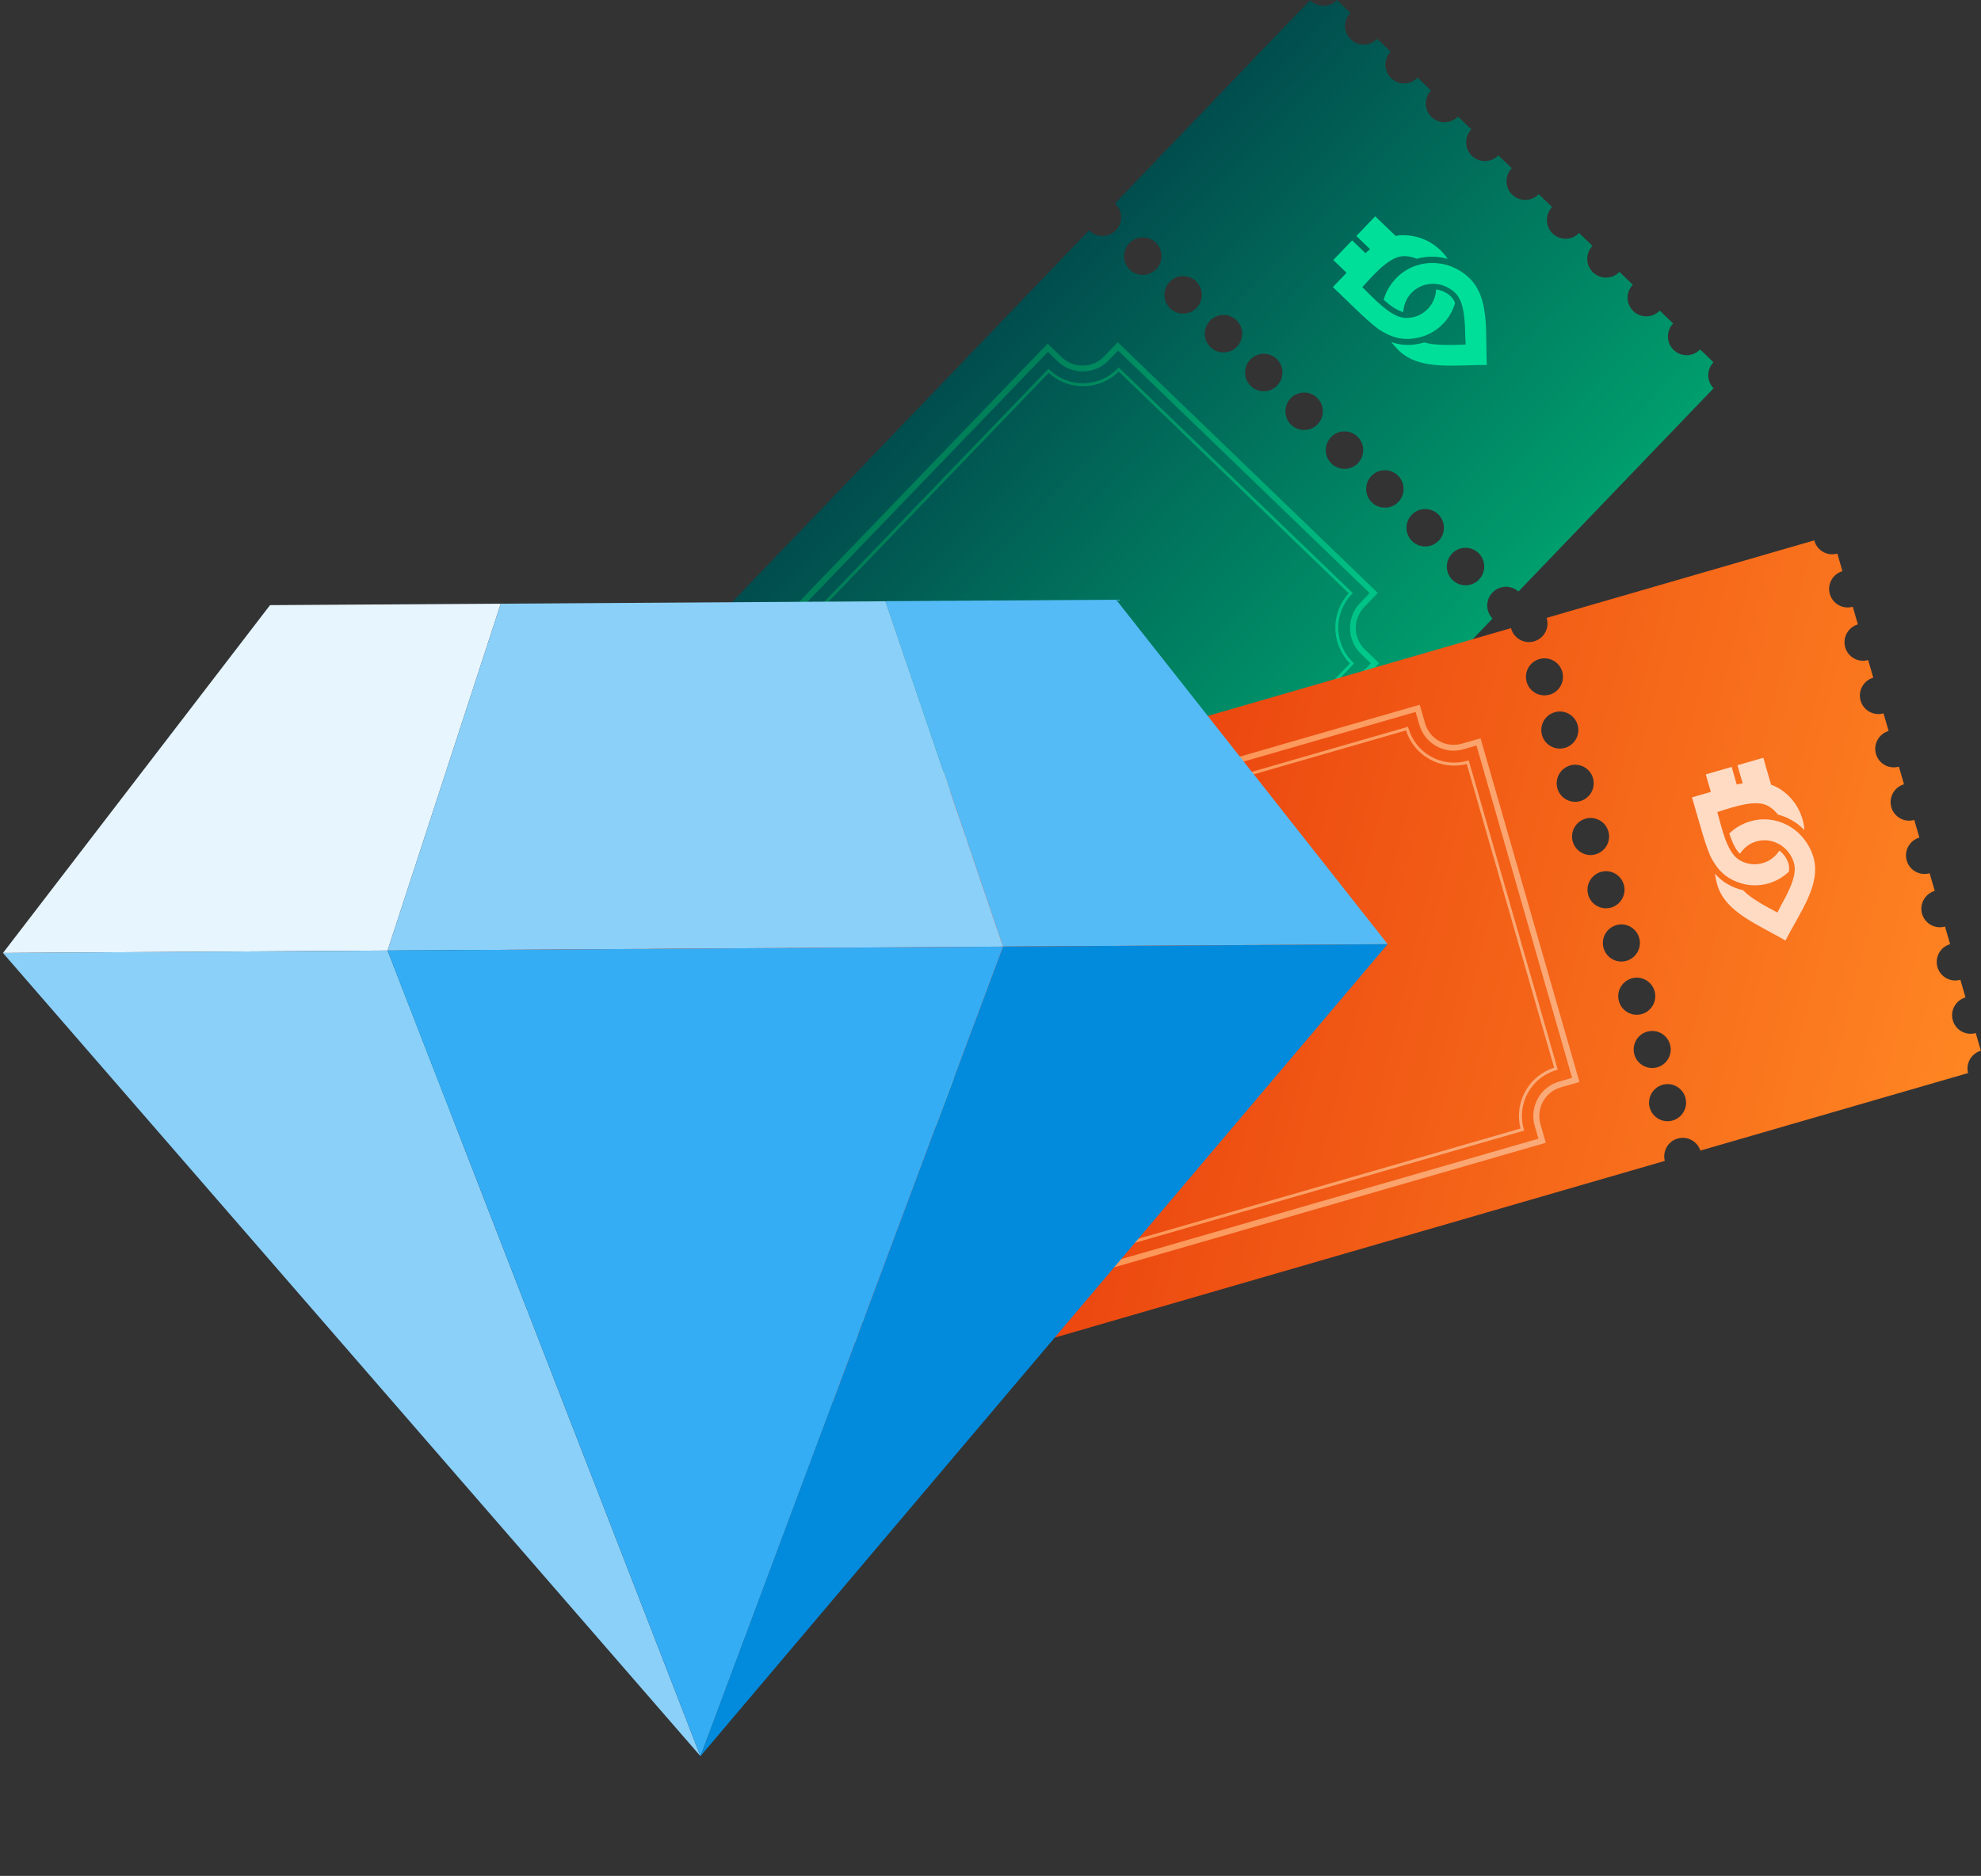
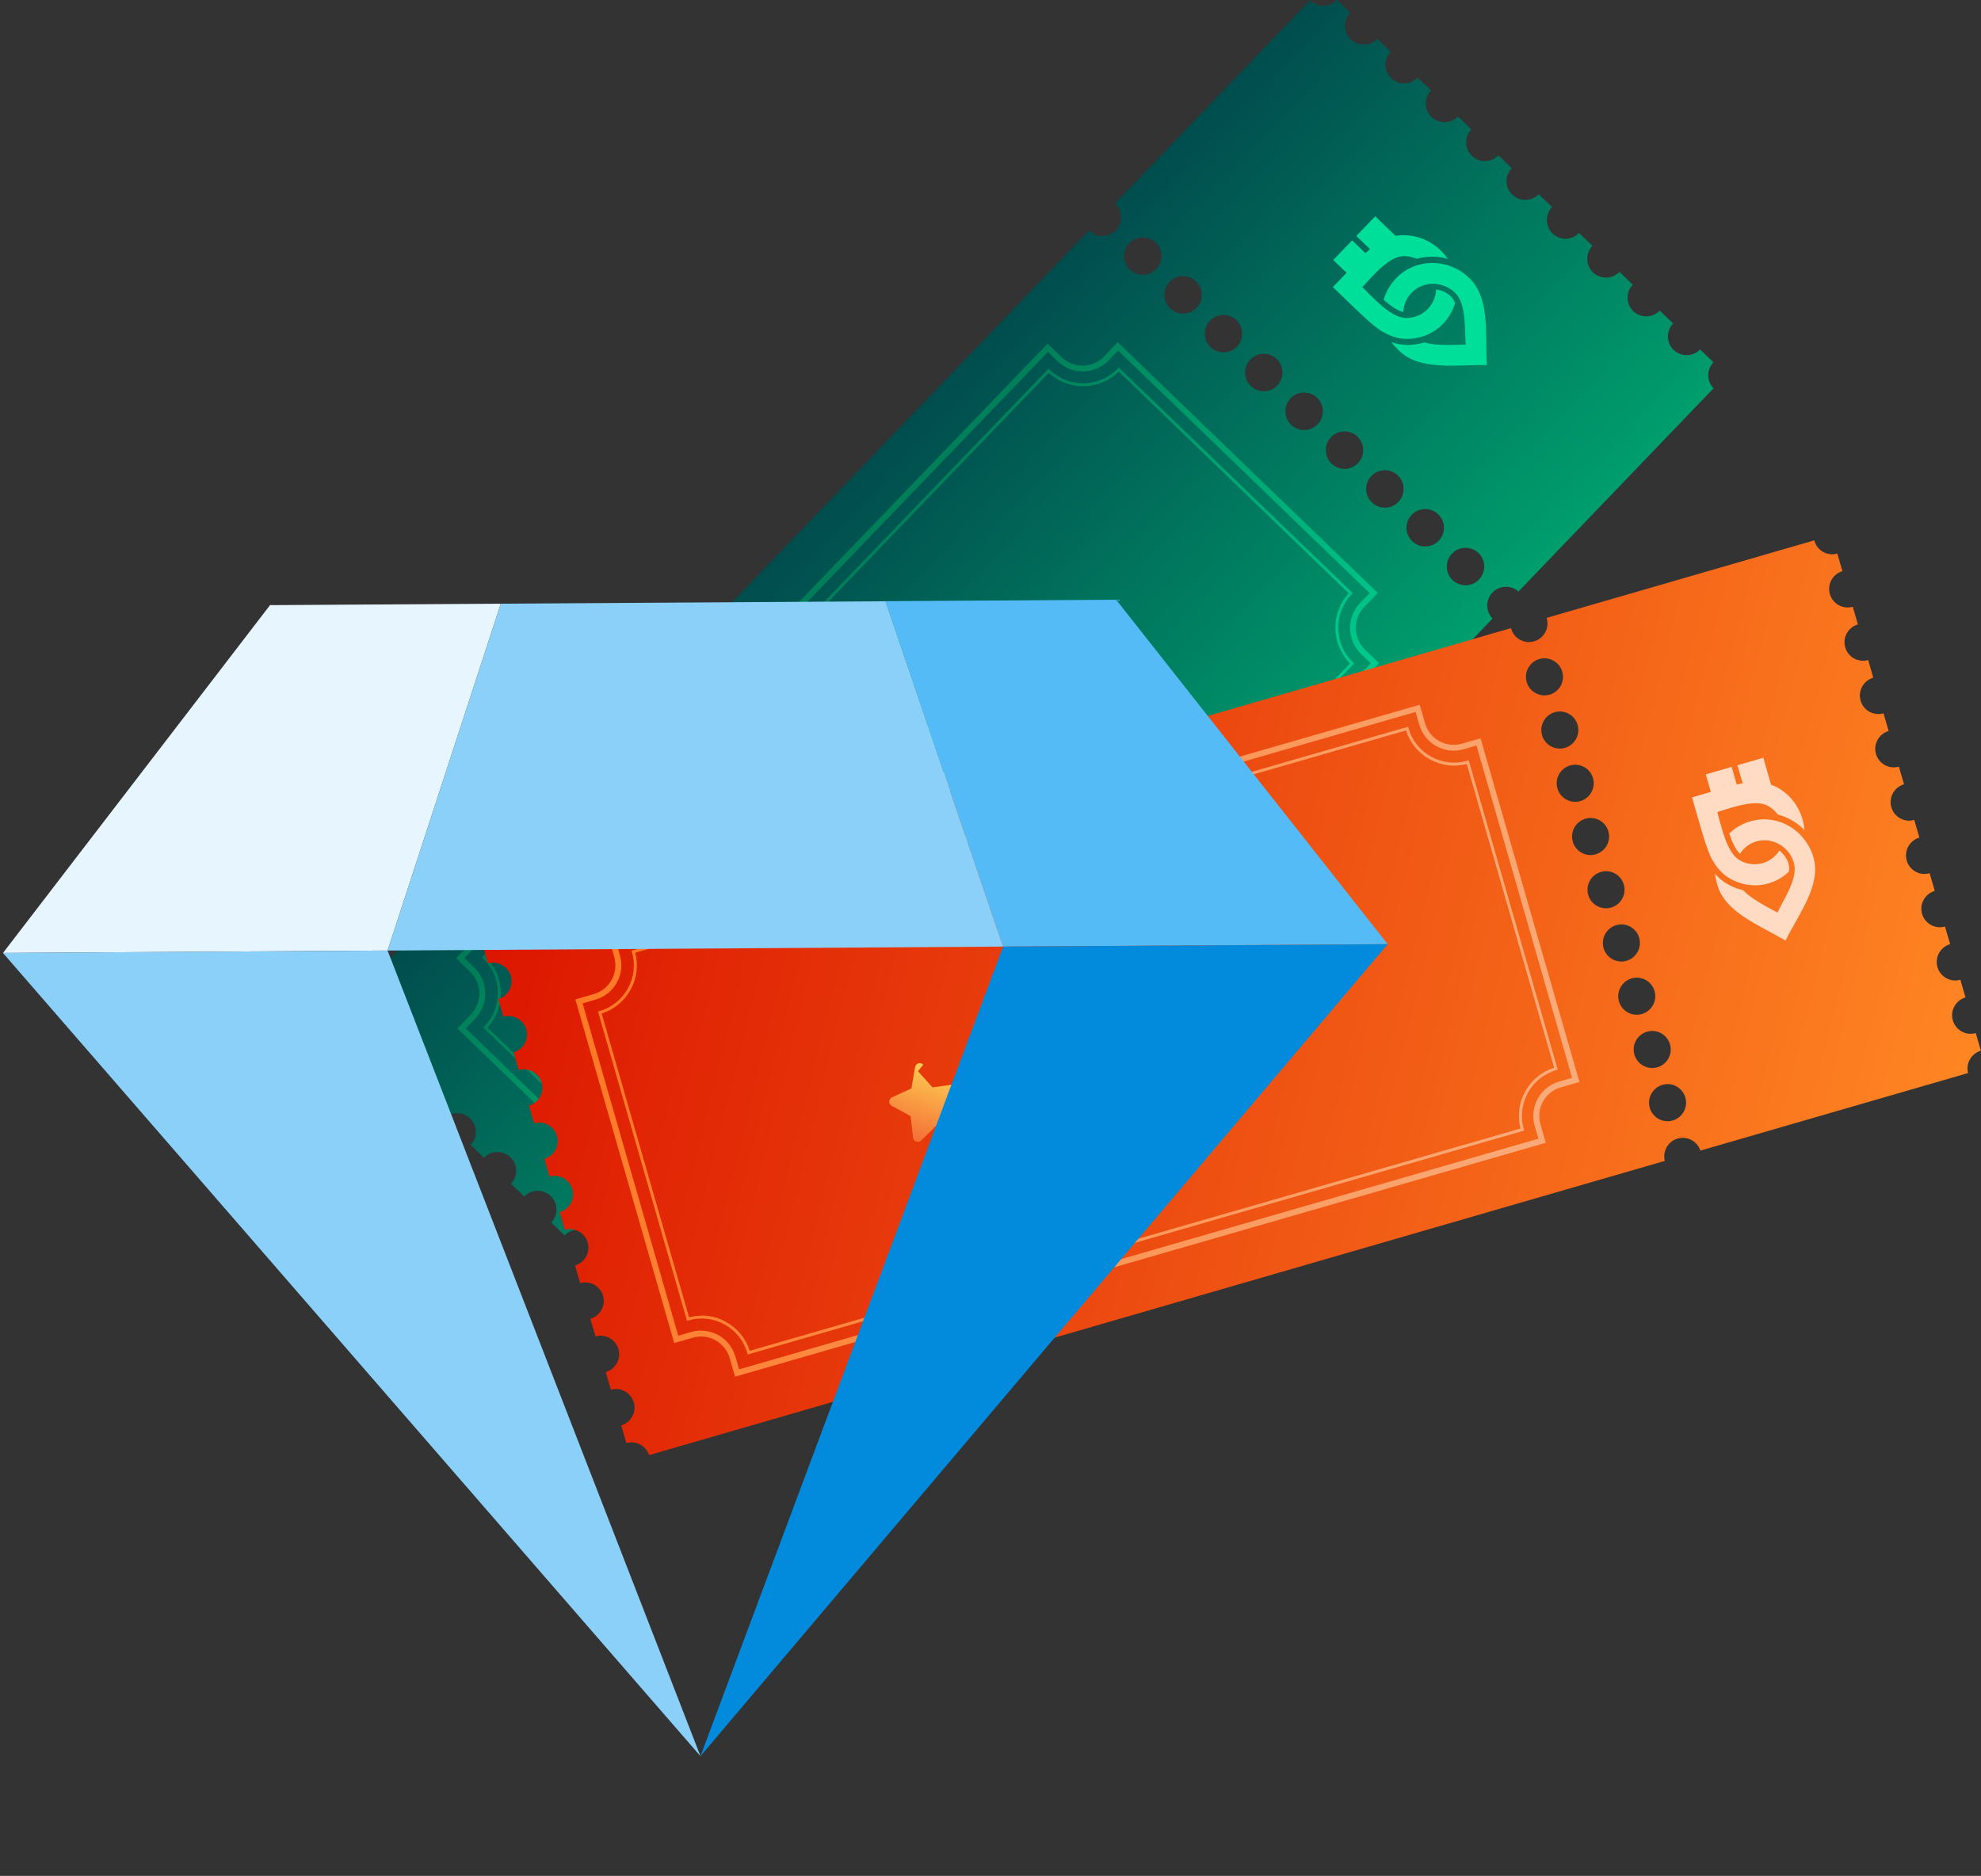
<svg xmlns="http://www.w3.org/2000/svg" xmlns:xlink="http://www.w3.org/1999/xlink" id="Layer_1" data-name="Layer 1" viewBox="0 0 28.612 27.1">
  <rect x="0" y="0" width="28.612" height="27.1" fill="#333333" stroke="none" />
  <defs>
    <style>
      .cls-1 {
        fill: url(#linear-gradient-12);
      }

      .cls-1, .cls-2, .cls-3, .cls-4, .cls-5, .cls-6, .cls-7, .cls-8, .cls-9, .cls-10, .cls-11, .cls-12, .cls-13, .cls-14, .cls-15, .cls-16, .cls-17, .cls-18, .cls-19, .cls-20, .cls-21, .cls-22, .cls-23, .cls-24, .cls-25 {
        stroke-width: 0px;
      }

      .cls-2 {
        fill: #028bdc;
      }

      .cls-3 {
        fill: url(#linear-gradient-17);
      }

      .cls-4 {
        fill: #8bd0f9;
      }

      .cls-5 {
        fill: url(#linear-gradient);
      }

      .cls-6 {
        fill: url(#linear-gradient-6);
      }

      .cls-7 {
        fill: #55bbf6;
      }

      .cls-8 {
        fill: url(#linear-gradient-15);
      }

      .cls-9 {
        fill: url(#linear-gradient-11);
      }

      .cls-10 {
        fill: url(#linear-gradient-5);
      }

      .cls-11 {
        fill: none;
      }

      .cls-12 {
        fill: url(#linear-gradient-13);
      }

      .cls-13 {
        fill: #e6f5fe;
      }

      .cls-14 {
        fill: url(#linear-gradient-16);
      }

      .cls-15 {
        fill: #00df9a;
      }

      .cls-16 {
        fill: url(#linear-gradient-14);
      }

      .cls-17 {
        fill: url(#linear-gradient-2);
      }

      .cls-18 {
        fill: url(#linear-gradient-7);
      }

      .cls-19 {
        fill: #35adf5;
      }

      .cls-20 {
        fill: url(#linear-gradient-3);
      }

      .cls-26 {
        clip-path: url(#clippath);
      }

      .cls-21 {
        fill: url(#linear-gradient-9);
      }

      .cls-22 {
        fill: url(#linear-gradient-8);
      }

      .cls-23 {
        fill: #ffdbc4;
      }

      .cls-24 {
        fill: url(#linear-gradient-10);
      }

      .cls-25 {
        fill: url(#linear-gradient-4);
      }
    </style>
    <linearGradient id="linear-gradient" x1="17.758" y1="12.856" x2="12.037" y2="7.141" gradientTransform="translate(-.201 .338) rotate(-1.139)" gradientUnits="userSpaceOnUse">
      <stop offset="0" stop-color="#009e6d" />
      <stop offset="1" stop-color="#014d4e" />
    </linearGradient>
    <linearGradient id="linear-gradient-2" x1="10.648" y1="9.255" x2="15.804" y2="14.023" gradientTransform="translate(-.201 .338) rotate(-1.139)" gradientUnits="userSpaceOnUse">
      <stop offset="0" stop-color="#007b55" />
      <stop offset="1" stop-color="#00cb8c" />
    </linearGradient>
    <linearGradient id="linear-gradient-3" x1="15.712" y1="13.851" x2="10.752" y2="9.418" gradientTransform="translate(-.201 .338) rotate(-1.139)" gradientUnits="userSpaceOnUse">
      <stop offset="0" stop-color="#00cb8c" />
      <stop offset="1" stop-color="#007b55" />
    </linearGradient>
    <linearGradient id="linear-gradient-4" x1="10.659" y1="12.172" x2="10.877" y2="10.95" gradientTransform="translate(.316 26.344) rotate(-1.139) scale(1 -1)" gradientUnits="userSpaceOnUse">
      <stop offset="0" stop-color="#ffd754" />
      <stop offset="1" stop-color="#f46f36" />
    </linearGradient>
    <linearGradient id="linear-gradient-5" x1="11.663" y1="13.177" x2="11.881" y2="11.954" xlink:href="#linear-gradient-4" />
    <linearGradient id="linear-gradient-6" x1="12.667" y1="14.182" x2="12.885" y2="12.959" xlink:href="#linear-gradient-4" />
    <linearGradient id="linear-gradient-7" x1="13.671" y1="15.187" x2="13.889" y2="13.964" xlink:href="#linear-gradient-4" />
    <linearGradient id="linear-gradient-8" x1="14.674" y1="16.192" x2="14.892" y2="14.969" xlink:href="#linear-gradient-4" />
    <linearGradient id="linear-gradient-9" x1="15.605" y1="17.265" x2="15.823" y2="16.042" xlink:href="#linear-gradient-4" />
    <linearGradient id="linear-gradient-10" x1="28.035" y1="17.191" x2="7.391" y2="11.666" gradientTransform="translate(-.201 .338) rotate(-1.139)" gradientUnits="userSpaceOnUse">
      <stop offset="0" stop-color="#ff8623" />
      <stop offset="1" stop-color="#dc1600" />
    </linearGradient>
    <linearGradient id="linear-gradient-11" x1="8.534" y1="13.434" x2="22.399" y2="16.579" gradientTransform="translate(-.201 .338) rotate(-1.139)" gradientUnits="userSpaceOnUse">
      <stop offset="0" stop-color="#ff7925" />
      <stop offset="1" stop-color="#faab7a" />
    </linearGradient>
    <linearGradient id="linear-gradient-12" x1="22.082" y1="16.386" x2="8.865" y2="13.623" gradientTransform="translate(-.201 .338) rotate(-1.139)" gradientUnits="userSpaceOnUse">
      <stop offset="0" stop-color="#faab7a" />
      <stop offset="1" stop-color="#ff7925" />
    </linearGradient>
    <linearGradient id="linear-gradient-13" x1="12.181" y1="10.392" x2="11.762" y2="9.237" xlink:href="#linear-gradient-4" />
    <linearGradient id="linear-gradient-14" x1="13.537" y1="10.755" x2="13.119" y2="9.6" xlink:href="#linear-gradient-4" />
    <linearGradient id="linear-gradient-15" x1="14.894" y1="11.119" x2="14.475" y2="9.964" xlink:href="#linear-gradient-4" />
    <linearGradient id="linear-gradient-16" x1="16.251" y1="11.483" x2="15.832" y2="10.328" xlink:href="#linear-gradient-4" />
    <linearGradient id="linear-gradient-17" x1="17.607" y1="11.847" x2="17.189" y2="10.692" xlink:href="#linear-gradient-4" />
    <clipPath id="clippath">
      <rect class="cls-11" x=".064" y="7.037" width="20" height="20" transform="translate(-.109 .065) rotate(-.366)" />
    </clipPath>
  </defs>
  <g>
    <path class="cls-5" d="M19.503.186l-.193-.186c-.103.108-.274.111-.382.008-.002-.002-.004-.004-.006-.006l-2.818,2.936c.002.002.004.004.006.006.108.104.111.275.007.382-.103.108-.274.111-.382.008-.002-.002-.004-.004-.006-.006L5.035,14.469c.002.002.004.004.006.006.108.104.111.275.007.382l.193.186c.103-.108.274-.111.382-.008.108.104.111.275.008.383l.193.186c.103-.108.274-.111.382-.008.108.104.111.275.008.383l.193.186c.103-.108.274-.111.382-.008.108.104.111.275.008.383l.193.186c.103-.108.274-.111.382-.008.107.103.111.275.007.382l.193.186c.103-.108.274-.111.382-.008.108.104.111.275.008.383l.193.186c.103-.108.274-.111.382-.008.108.104.111.275.008.383l.193.186c.103-.108.274-.111.382-.008.108.104.111.275.008.383l.193.186c.103-.108.274-.111.382-.008.108.104.111.275.008.383l.193.186c.103-.108.274-.111.382-.008.108.104.111.275.008.383l.193.186c.101-.106.268-.111.375-.014l10.695-11.141c-.101-.104-.103-.271-.001-.376.101-.106.268-.111.375-.014l2.818-2.936c-.101-.104-.103-.271-.001-.376l-.193-.186c-.103.108-.274.111-.382.008-.108-.104-.111-.275-.008-.383l-.193-.186c-.103.108-.275.111-.382.008-.107-.103-.111-.275-.007-.382l-.193-.186c-.103.108-.274.111-.382.008-.108-.104-.111-.275-.008-.383l-.193-.186c-.103.108-.274.111-.382.008-.108-.104-.111-.275-.008-.383l-.193-.186c-.103.108-.275.111-.382.008-.108-.104-.111-.275-.008-.383l-.193-.186c-.103.108-.275.111-.382.008-.108-.104-.111-.275-.008-.383l-.193-.186c-.103.108-.274.111-.382.008-.108-.104-.111-.275-.008-.383l-.193-.186c-.103.108-.274.111-.382.008-.108-.104-.111-.275-.008-.383l-.193-.186c-.103.108-.274.111-.382.008-.108-.104-.111-.275-.007-.382ZM21.362,8.372c-.103.108-.274.111-.382.008-.108-.104-.111-.275-.008-.383.103-.108.274-.111.382-.008.108.104.111.275.008.383ZM20.779,7.811c-.103.108-.274.111-.382.008-.107-.103-.111-.275-.007-.382.103-.108.274-.111.382-.008.108.104.111.275.008.383ZM20.197,7.251c-.103.108-.274.111-.382.008-.108-.104-.111-.275-.008-.383.103-.108.274-.111.382-.008.108.104.111.275.008.383ZM19.614,6.69c-.103.108-.274.111-.382.008-.108-.104-.111-.275-.008-.383.103-.108.274-.111.382-.008.108.104.111.275.008.383ZM19.031,6.129c-.103.108-.274.111-.382.008-.108-.104-.111-.275-.008-.383.103-.108.274-.111.382-.008.108.104.111.275.008.383ZM18.448,5.569c-.103.108-.274.111-.382.008-.108-.104-.111-.275-.008-.383.103-.108.274-.111.382-.008.107.103.111.275.007.382ZM17.866,5.008c-.103.108-.274.111-.382.008-.108-.104-.111-.275-.008-.383.103-.108.275-.111.382-.008.108.104.111.275.008.383ZM17.283,4.447c-.103.108-.274.111-.382.008-.108-.104-.111-.275-.008-.383.103-.108.275-.111.382-.008.108.104.111.275.008.383ZM16.7,3.887c-.103.108-.274.111-.382.008-.108-.104-.111-.275-.007-.382.103-.108.274-.111.382-.008.108.104.111.275.008.383Z" />
    <path class="cls-17" d="M11.377,18.462l-.203-.196c-.041-.04-.09-.071-.143-.092-.054-.021-.11-.031-.167-.03h-.001c-.057.001-.113.013-.165.036-.053.023-.1.056-.14.097l-.196.203-3.755-3.622.195-.204c.08-.084.123-.194.121-.31-.002-.116-.05-.225-.133-.305l-.202-.197L15.131,4.964l.203.196c.084.08.194.123.31.121h0c.116-.002.225-.05.305-.134l.195-.203,3.756,3.622-.196.203c-.04.041-.071.09-.092.143-.021.054-.031.11-.03.167s.013.114.036.166c.023.053.056.1.097.14l.203.195-.029.031-8.513,8.85ZM10.862,18.059h.001c.069-.001.136.011.2.036.064.025.122.062.171.11l.141.136,8.424-8.758-.141-.136c-.05-.048-.089-.104-.116-.167-.027-.063-.042-.13-.043-.199-.001-.069.011-.136.036-.2.025-.064.062-.122.11-.171l.137-.142-3.633-3.504-.136.142c-.096.1-.226.157-.365.16h-0c-.139.003-.271-.049-.371-.145l-.142-.137L6.709,13.841l.141.138c.1.096.156.226.159.365.003.139-.049.271-.145.371l-.136.143,3.633,3.504.137-.142c.048-.05.104-.089.167-.116.063-.027.129-.042.198-.043Z" />
    <path class="cls-20" d="M11.376,18.088l-.015-.015c-.134-.129-.31-.198-.496-.195l-.001 0c-.185.004-.358.079-.487.213l-.015.015-3.381-3.261.015-.015c.129-.134.198-.31.194-.496-.003-.186-.079-.36-.213-.489l-.015-.015L15.144,5.327l.015.015c.134.129.31.198.496.195l.001-0c.186-.004.359-.079.487-.213l.015-.015,3.381,3.26-.015.015c-.064.066-.113.143-.147.229-.034.085-.05.176-.048.268.002.092.021.181.058.266s.089.159.155.223l.015.015-.015.015-8.167,8.489ZM10.863,17.836l.001-0c.19-.004.371.064.511.192l8.123-8.443c-.063-.064-.113-.139-.149-.222-.039-.089-.06-.184-.062-.282-.002-.098.015-.193.051-.284.033-.084.08-.161.141-.227l-3.32-3.202c-.135.132-.312.207-.502.211l-.001 0c-.19.004-.37-.065-.51-.192L7.022,13.83c.133.135.207.313.211.504s-.064.371-.192.511l3.32,3.202c.135-.132.312-.207.502-.211Z" />
    <path class="cls-25" d="M10.498,14.167c-.025-.008-.052-.001-.071.018-.018.019-.024.047-.015.072l.109.297-.181.255c-.015.021-.017.049-.005.072.012.023.036.037.062.037l.315-.008.189.256c.016.021.042.031.068.027s.047-.024.054-.049l.085-.301.297-.097c.025-.008.043-.03.047-.056.004-.026-.008-.052-.029-.067l-.263-.179-.005-.316c-0-.026-.015-.05-.039-.061-.023-.011-.051-.008-.072.008l-.247.191-.301-.098Z" />
    <path class="cls-10" d="M11.481,13.142c-.025-.008-.052-.001-.071.018-.018.019-.024.047-.015.072l.109.297-.181.255c-.015.021-.017.049-.005.072.012.023.036.037.062.037l.315-.008.189.256c.016.021.042.031.068.027.026-.005.047-.024.054-.049l.085-.301.297-.097c.025-.008.043-.03.047-.056.004-.026-.008-.052-.029-.067l-.263-.179-.005-.316c-0-.026-.015-.05-.039-.061-.023-.011-.051-.008-.072.008l-.247.191-.301-.098Z" />
    <path class="cls-6" d="M12.465,12.118c-.025-.008-.052-.001-.071.018-.018.019-.024.047-.015.072l.109.297-.181.255c-.015.021-.017.049-.005.072.012.023.037.037.063.037l.315-.008.189.256c.016.021.042.031.068.027.026-.005.047-.024.054-.049l.085-.301.297-.097c.025-.008.043-.03.047-.056.004-.026-.008-.052-.029-.067l-.263-.179-.005-.316c-0-.026-.015-.05-.039-.061-.024-.011-.051-.008-.072.008l-.247.191-.301-.098Z" />
    <path class="cls-18" d="M13.448,11.093c-.025-.008-.052-.001-.071.018-.018.019-.024.047-.015.072l.109.297-.181.255c-.015.021-.017.049-.005.072.012.023.037.037.063.036l.315-.008.189.256c.016.021.042.031.068.027.026-.005.047-.024.054-.049l.085-.301.297-.097c.025-.008.043-.03.047-.056.004-.026-.008-.052-.029-.067l-.263-.179-.005-.316c-0-.026-.015-.05-.039-.061s-.051-.008-.072.008l-.247.191-.301-.098Z" />
    <path class="cls-22" d="M14.432,10.068c-.025-.008-.053-.001-.071.018-.018.019-.024.047-.015.072l.109.297-.181.255c-.015.021-.017.049-.005.072.012.023.037.037.063.037l.315-.008.189.256c.016.021.042.031.068.027.026-.005.047-.024.054-.049l.085-.301.297-.097c.025-.008.043-.03.047-.056.004-.026-.008-.052-.029-.067l-.263-.179-.005-.316c-0-.026-.015-.05-.039-.061-.024-.011-.051-.008-.072.008l-.247.191-.301-.098Z" />
-     <path class="cls-21" d="M15.341,8.977c-.025-.008-.053-.001-.071.018-.018.019-.024.047-.015.072l.109.297-.181.255c-.015.021-.017.049-.005.072.012.023.036.037.062.036l.315-.008.189.256c.016.021.042.031.068.027.026-.005.047-.024.054-.049l.085-.301.297-.097c.025-.008.043-.03.047-.056.004-.026-.008-.052-.029-.067l-.263-.179-.005-.316c-0-.026-.015-.05-.039-.061-.024-.011-.051-.008-.072.007l-.247.191-.301-.098Z" />
    <path class="cls-15" d="M21.163,4.863c-.003-.183-.012-.354-.056-.482-.016-.047-.038-.089-.065-.123-.008-.01-.017-.019-.026-.028-.079-.076-.177-.118-.276-.128-.029-.003-.057-.003-.086-0-.099.01-.194.052-.268.129-.074.077-.113.176-.118.277-.084-.019-.184-.089-.283-.177l-0.0 0c.03-.116.097-.225.18-.312.084-.087.185-.149.294-.184.036-.012.073-.021.111-.027.134-.021.274-.005.404.047.039.016.077.035.113.057.047.029.092.064.134.104.303.291.228.806.254,1.257-.438-.006-.964.086-1.266-.205-.042-.041-.078-.079-.113-.126.075.026.153.041.235.041.083-0.0.164-.013.241-.036.16.047.382.038.597.031l-.005-.116 0.0 0Z" />
    <path class="cls-15" d="M20.266,3.397c-.037 0-.074.004-.109.011l-.295-.283-.272.284.198.19c-.023.019-.045.038-.067.058l-.192-.185-.272.284.192.185-.198.206.33.318c.112.107.222.21.33.291.037.025.075.047.114.066.094.047.193.075.298.074.04-0.0.079-.003.117-.01.043-.007.084-.017.124-.031.219-.076.388-.254.452-.478-.015-.038-.035-.069-.059-.093-.061-.059-.137-.093-.215-.102-.01.216-.174.389-.388.41-.014.001-.028.002-.042.002-.015 0-.029-.001-.044-.004-.097-.015-.198-.078-.302-.165-.025-.021-.051-.044-.076-.067-.068-.063-.138-.133-.208-.205-.002-.002-.003-.003-.005-.005.199-.221.405-.448.602-.448.064-0.0.126.013.182.038.145-.04.301-.04.449.001-.141-.206-.378-.342-.642-.341l-0.0 0.0 0.0 0Z" />
  </g>
  <g>
    <path class="cls-24" d="M26.611,8.252l-.074-.255c-.142.041-.29-.041-.331-.183-.001-.003-.001-.005-.002-.008l-3.866,1.12c.001.003.002.005.002.008.041.142-.041.29-.183.331-.142.041-.29-.041-.331-.183-.001-.003-.002-.005-.002-.008l-14.67,4.25c.001.003.002.005.002.008.041.142-.041.29-.183.331l.074.255c.142-.041.29.041.331.183.041.142-.041.29-.183.332l.074.255c.142-.041.29.041.331.183.041.142-.041.29-.183.332l.074.255c.142-.041.29.041.331.183.041.142-.041.29-.183.332l.074.255c.142-.041.29.041.331.183.041.142-.041.29-.183.331l.074.255c.142-.041.29.041.331.183s-.041.29-.183.332l.074.255c.142-.041.29.041.331.183.041.142-.041.29-.183.332l.074.255c.142-.041.29.041.331.183.041.142-.041.29-.183.332l.074.255c.142-.041.29.041.331.183.041.142-.041.29-.183.332l.074.255c.142-.041.29.041.331.183.041.142-.041.29-.182.332l.074.255c.139-.04.284.038.329.174l14.67-4.25c-.035-.139.046-.283.185-.323.139-.04.284.038.329.174l3.866-1.12c-.035-.139.046-.283.185-.323l-.074-.255c-.142.041-.29-.041-.331-.183-.041-.142.041-.29.183-.332l-.074-.255c-.142.041-.29-.041-.331-.183-.041-.142.041-.29.183-.331l-.074-.255c-.142.041-.29-.041-.331-.183-.041-.142.041-.29.183-.332l-.074-.255c-.142.041-.29-.041-.331-.183-.041-.142.041-.29.183-.332l-.074-.255c-.142.041-.29-.041-.331-.183-.041-.142.041-.29.183-.332l-.074-.255c-.142.041-.29-.041-.331-.183-.041-.142.041-.29.183-.332l-.074-.255c-.142.041-.29-.041-.331-.183-.041-.142.041-.29.183-.332l-.074-.255c-.142.041-.29-.041-.331-.183-.041-.142.041-.29.183-.332l-.074-.255c-.142.041-.29-.041-.331-.183-.041-.142.041-.29.183-.331ZM24.159,16.187c-.142.041-.29-.041-.331-.183-.041-.142.041-.29.183-.332s.29.041.331.183c.041.142-.041.29-.183.332ZM23.937,15.418c-.142.041-.29-.041-.331-.183-.041-.142.041-.29.183-.331.142-.041.29.041.331.183.041.142-.041.29-.183.332ZM23.714,14.649c-.142.041-.29-.041-.331-.183-.041-.142.041-.29.183-.332.142-.041.29.041.331.183.041.142-.041.29-.183.332ZM23.492,13.88c-.142.041-.29-.041-.331-.183-.041-.142.041-.29.183-.332s.29.041.331.183-.041.29-.183.332ZM23.27,13.111c-.142.041-.29-.041-.331-.183-.041-.142.041-.29.183-.332.142-.041.29.041.331.183.041.142-.041.29-.183.332ZM23.047,12.342c-.142.041-.29-.041-.331-.183-.041-.142.041-.29.183-.332.142-.041.29.041.331.183.041.142-.041.29-.183.331ZM22.825,11.573c-.142.041-.29-.041-.331-.183-.041-.142.041-.29.183-.332.142-.041.29.041.331.183.041.142-.041.29-.183.332ZM22.603,10.804c-.142.041-.29-.041-.331-.183-.041-.142.041-.29.183-.332.142-.041.29.041.331.183.041.142-.041.29-.183.332ZM22.381,10.035c-.142.041-.29-.041-.331-.183-.041-.142.041-.29.183-.331.142-.041.29.041.331.183.041.142-.041.29-.183.332Z" />
    <path class="cls-9" d="M10.616,19.888l-.077-.268c-.016-.055-.042-.105-.077-.149-.035-.044-.079-.081-.128-.109-.05-.028-.104-.045-.16-.051-.056-.006-.113-.002-.167.014l-.269.077-1.428-4.964.268-.078c.11-.032.201-.105.257-.206.055-.101.068-.217.037-.327l-.076-.269.041-.012,11.668-3.365.078.269c.032.11.105.202.206.257.101.055.217.068.327.036l.268-.077,1.428,4.965-.269.077c-.055.016-.105.042-.149.077-.044.035-.081.079-.108.128-.027.05-.045.104-.051.16-.006.057-.002.113.014.168l.077.268-.041.012-11.668,3.367ZM10.115,19.223c.023-0.0.045.001.068.003.068.008.132.028.192.061.06.033.111.077.154.13.042.053.074.114.092.179l.054.186,11.545-3.332-.054-.186c-.019-.066-.025-.133-.017-.201.008-.068.028-.132.061-.192.033-.06.077-.112.13-.154.053-.042.113-.074.179-.092l.187-.054-1.381-4.801-.186.054c-.132.038-.271.023-.392-.044-.121-.067-.208-.176-.247-.308l-.054-.187-11.545,3.33.053.187c.038.132.022.271-.044.392-.066.12-.176.208-.308.246l-.187.055,1.381,4.801.187-.054c.043-.012.088-.019.132-.02Z" />
    <path class="cls-1" d="M10.8,19.566l-.006-.02c-.051-.177-.168-.323-.328-.412-.161-.089-.347-.11-.523-.059l-.02.006-.006-.02-1.28-4.448.02-.006c.177-.051.323-.168.412-.329.089-.161.11-.347.059-.524l-.006-.02,11.214-3.235.006.02c.051.177.168.323.328.412s.347.11.523.059l.02-.006,1.286,4.469-.02.006c-.087.025-.167.067-.239.123-.071.057-.129.126-.173.206-.044.08-.071.166-.081.256-.01.09-.003.181.023.268l.006.02-.02.006-11.193,3.229ZM10.119,19.005c.127-.003.253.028.367.092.165.091.286.239.343.417l11.132-3.211c-.022-.086-.028-.175-.018-.264.011-.096.04-.188.087-.272.047-.085.109-.158.184-.218.07-.056.148-.098.233-.125l-1.262-4.387c-.181.047-.371.023-.535-.068-.165-.091-.286-.239-.343-.417l-11.132,3.211c.047.182.023.371-.068.536-.091.165-.238.286-.417.343l1.262,4.388c.056-.014.112-.022.168-.023Z" />
-     <path class="cls-12" d="M11.985,15.772c-.017-.019-.044-.027-.07-.02-.025.007-.044.028-.048.054l-.053.309-.281.128c-.023.011-.039.034-.04.06-.001.026.013.05.036.062l.274.149.036.313c.003.026.02.048.045.056s.052.003.07-.015l.222-.216.303.064c.025.005.052-.004.068-.025s.019-.048.008-.072l-.137-.284.152-.273c.013-.023.011-.05-.003-.072-.015-.021-.04-.033-.065-.029l-.306.042-.21-.233Z" />
-     <path class="cls-16" d="M13.335,15.381c-.017-.019-.044-.027-.07-.02s-.044.028-.048.054l-.053.309-.281.128c-.023.011-.039.034-.04.06-.001.026.013.05.035.062l.274.149.036.313c.003.026.02.048.045.056s.052.003.07-.015l.222-.216.303.064c.025.005.052-.004.068-.025.016-.021.019-.048.008-.072l-.137-.284.152-.273c.013-.022.011-.05-.003-.072-.015-.021-.04-.033-.065-.029l-.306.042-.21-.233Z" />
-     <path class="cls-8" d="M14.684,14.99c-.017-.019-.044-.027-.07-.02s-.044.028-.048.054l-.053.309-.281.128c-.023.011-.039.034-.04.06s.013.05.035.062l.274.149.036.313c.003.026.02.048.045.056.024.009.052.003.07-.015l.222-.216.303.064c.025.005.052-.004.068-.025.016-.021.019-.048.008-.072l-.137-.284.152-.273c.013-.023.011-.05-.003-.072s-.04-.033-.065-.029l-.306.042-.21-.233Z" />
+     <path class="cls-16" d="M13.335,15.381c-.017-.019-.044-.027-.07-.02s-.044.028-.048.054l-.053.309-.281.128c-.023.011-.039.034-.04.06-.001.026.013.05.035.062l.274.149.036.313c.003.026.02.048.045.056s.052.003.07-.015l.222-.216.303.064l-.137-.284.152-.273c.013-.022.011-.05-.003-.072-.015-.021-.04-.033-.065-.029l-.306.042-.21-.233Z" />
    <path class="cls-14" d="M16.033,14.599c-.017-.019-.044-.027-.07-.02-.025.007-.044.028-.048.054l-.053.309-.281.128c-.023.011-.039.034-.04.06-.001.026.013.05.035.062l.274.149.036.313c.003.026.02.048.045.056.024.009.052.003.07-.015l.222-.216.303.064c.025.005.052-.004.068-.025.016-.021.019-.048.008-.072l-.137-.284.152-.273c.013-.023.011-.05-.003-.072-.015-.021-.04-.033-.065-.029l-.306.042-.21-.233Z" />
    <path class="cls-3" d="M17.382,14.208c-.017-.019-.044-.027-.07-.02s-.044.028-.048.054l-.053.309-.281.128c-.023.011-.039.034-.04.06s.013.05.036.062l.274.149.036.313c.003.026.02.048.045.056.024.009.052.003.07-.015l.222-.216.303.064c.025.005.052-.004.068-.025.016-.021.019-.048.008-.072l-.137-.284.152-.273c.013-.023.011-.05-.003-.072-.015-.021-.04-.033-.065-.029l-.306.042-.21-.233Z" />
    <path class="cls-23" d="M25.723,13.082c.088-.158.165-.309.19-.441.009-.049.012-.095.005-.138-.002-.013-.005-.025-.008-.037-.03-.104-.093-.189-.174-.246-.023-.017-.048-.031-.073-.042-.09-.041-.192-.052-.294-.023s-.184.095-.238.179c-.063-.058-.113-.168-.155-.292l-0.0 0c.083-.084.194-.145.309-.178.115-.033.232-.036.343-.012.037.008.073.019.108.032.125.048.238.131.323.241.025.033.048.068.069.105.026.048.048.1.064.155.115.399-.203.803-.404,1.203-.372-.222-.868-.403-.984-.803-.016-.056-.027-.106-.035-.164.051.059.111.111.182.151.071.041.147.071.224.088.114.119.309.222.496.323l.053-.102 0.0 0Z" />
    <path class="cls-23" d="M25.679,11.381c-.032-.018-.065-.033-.099-.045l-.112-.389-.374.108.076.261c-.029.005-.057.01-.086.017l-.073-.254-.374.108.073.253-.272.079.126.436c.043.147.086.29.139.413.02.04.041.078.065.113.058.087.128.159.219.211.034.02.069.036.105.05.04.015.081.027.122.035.226.043.458-.026.624-.186.005-.04.004-.077-.005-.109-.023-.081-.072-.148-.133-.194-.115.18-.341.247-.535.159-.013-.006-.025-.012-.037-.019-.012-.007-.025-.016-.036-.025-.076-.061-.131-.165-.177-.291-.011-.031-.022-.062-.032-.095-.027-.088-.052-.183-.077-.279-.001-.002-.001-.005-.002-.007.28-.091.569-.183.737-.086.055.032.101.074.137.122.144.037.278.115.384.224-.019-.246-.155-.48-.382-.61l-0.0 0-0.0 0Z" />
  </g>
  <g class="cls-26">
    <g>
      <path class="cls-13" d="M7.233,8.721l-3.333.021L.043,13.767l5.555-.035,1.635-5.011Z" />
      <path class="cls-7" d="M20.042,13.639l-3.921-4.975-3.333.021,1.699,4.989,5.555-.035Z" />
      <path class="cls-2" d="M14.487,13.675l5.555-.035-9.925,11.73,4.37-11.695Z" />
      <path class="cls-4" d="M5.598,13.732l-5.555.035,10.074,11.603-4.519-11.638ZM7.233,8.721l-1.635,5.011,8.889-.057-1.698-4.989-5.555.035Z" />
-       <path class="cls-19" d="M10.117,25.37l-4.519-11.638,8.889-.057-4.37,11.695Z" />
    </g>
  </g>
</svg>